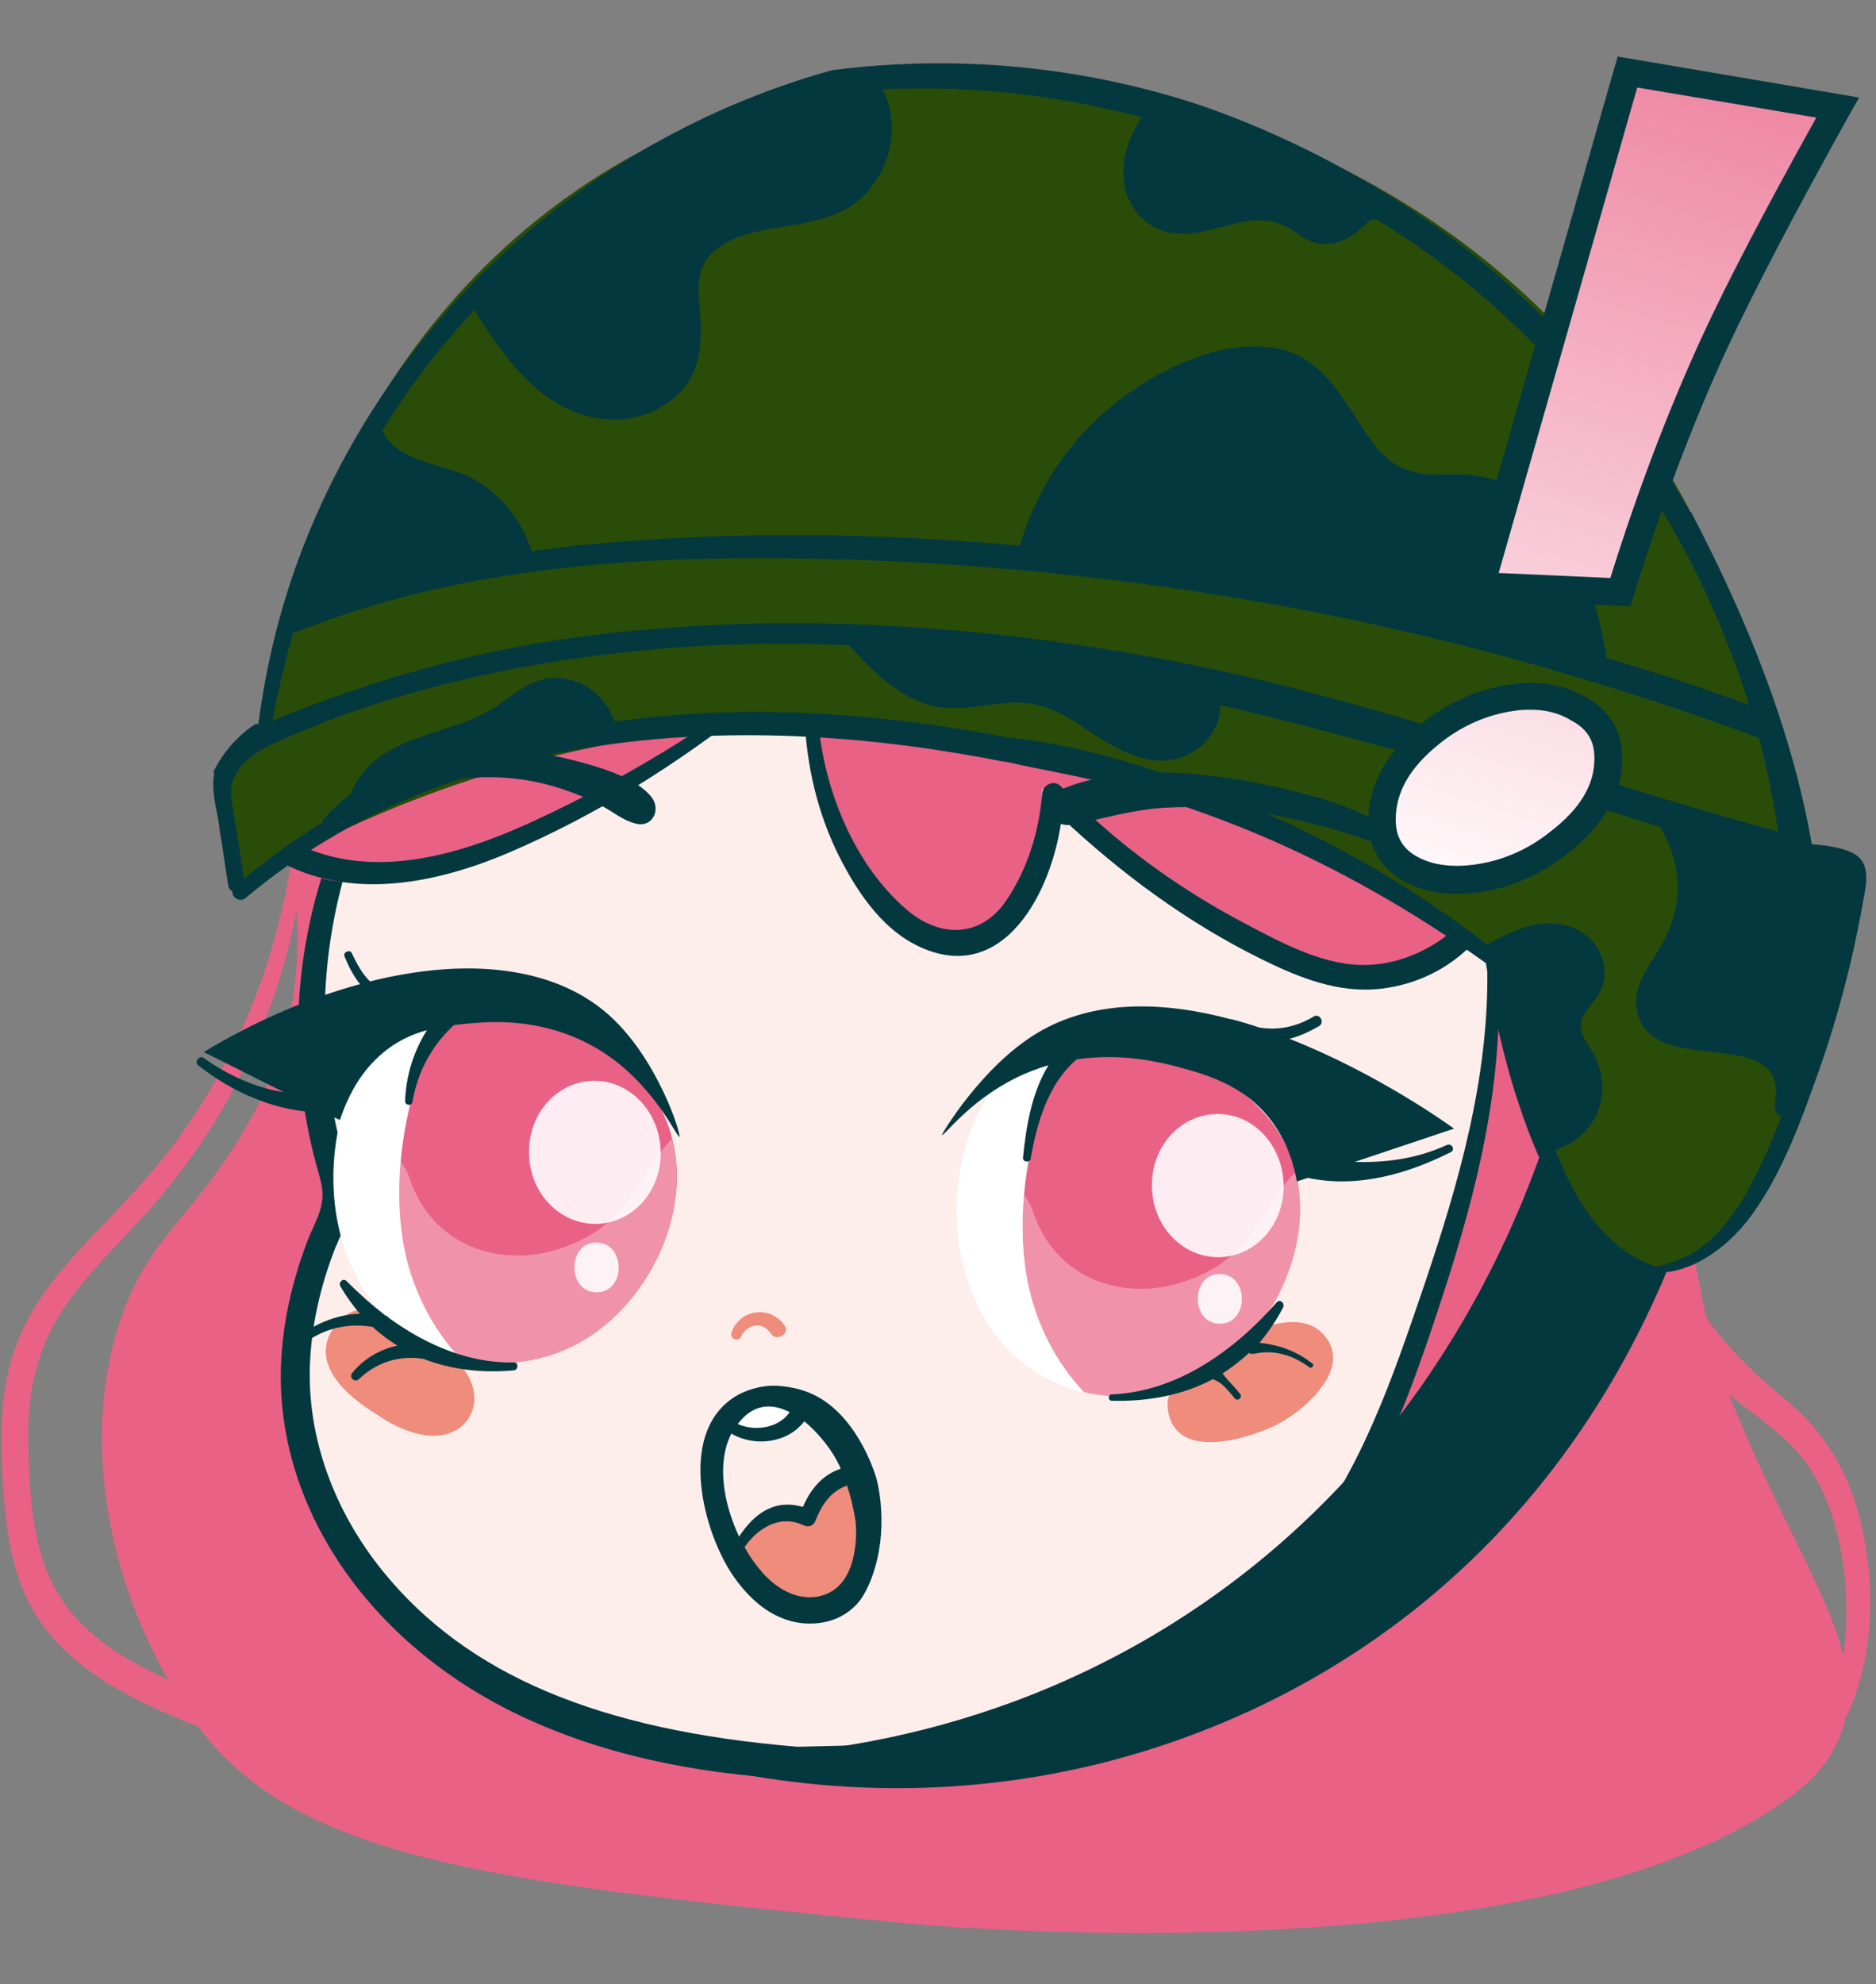
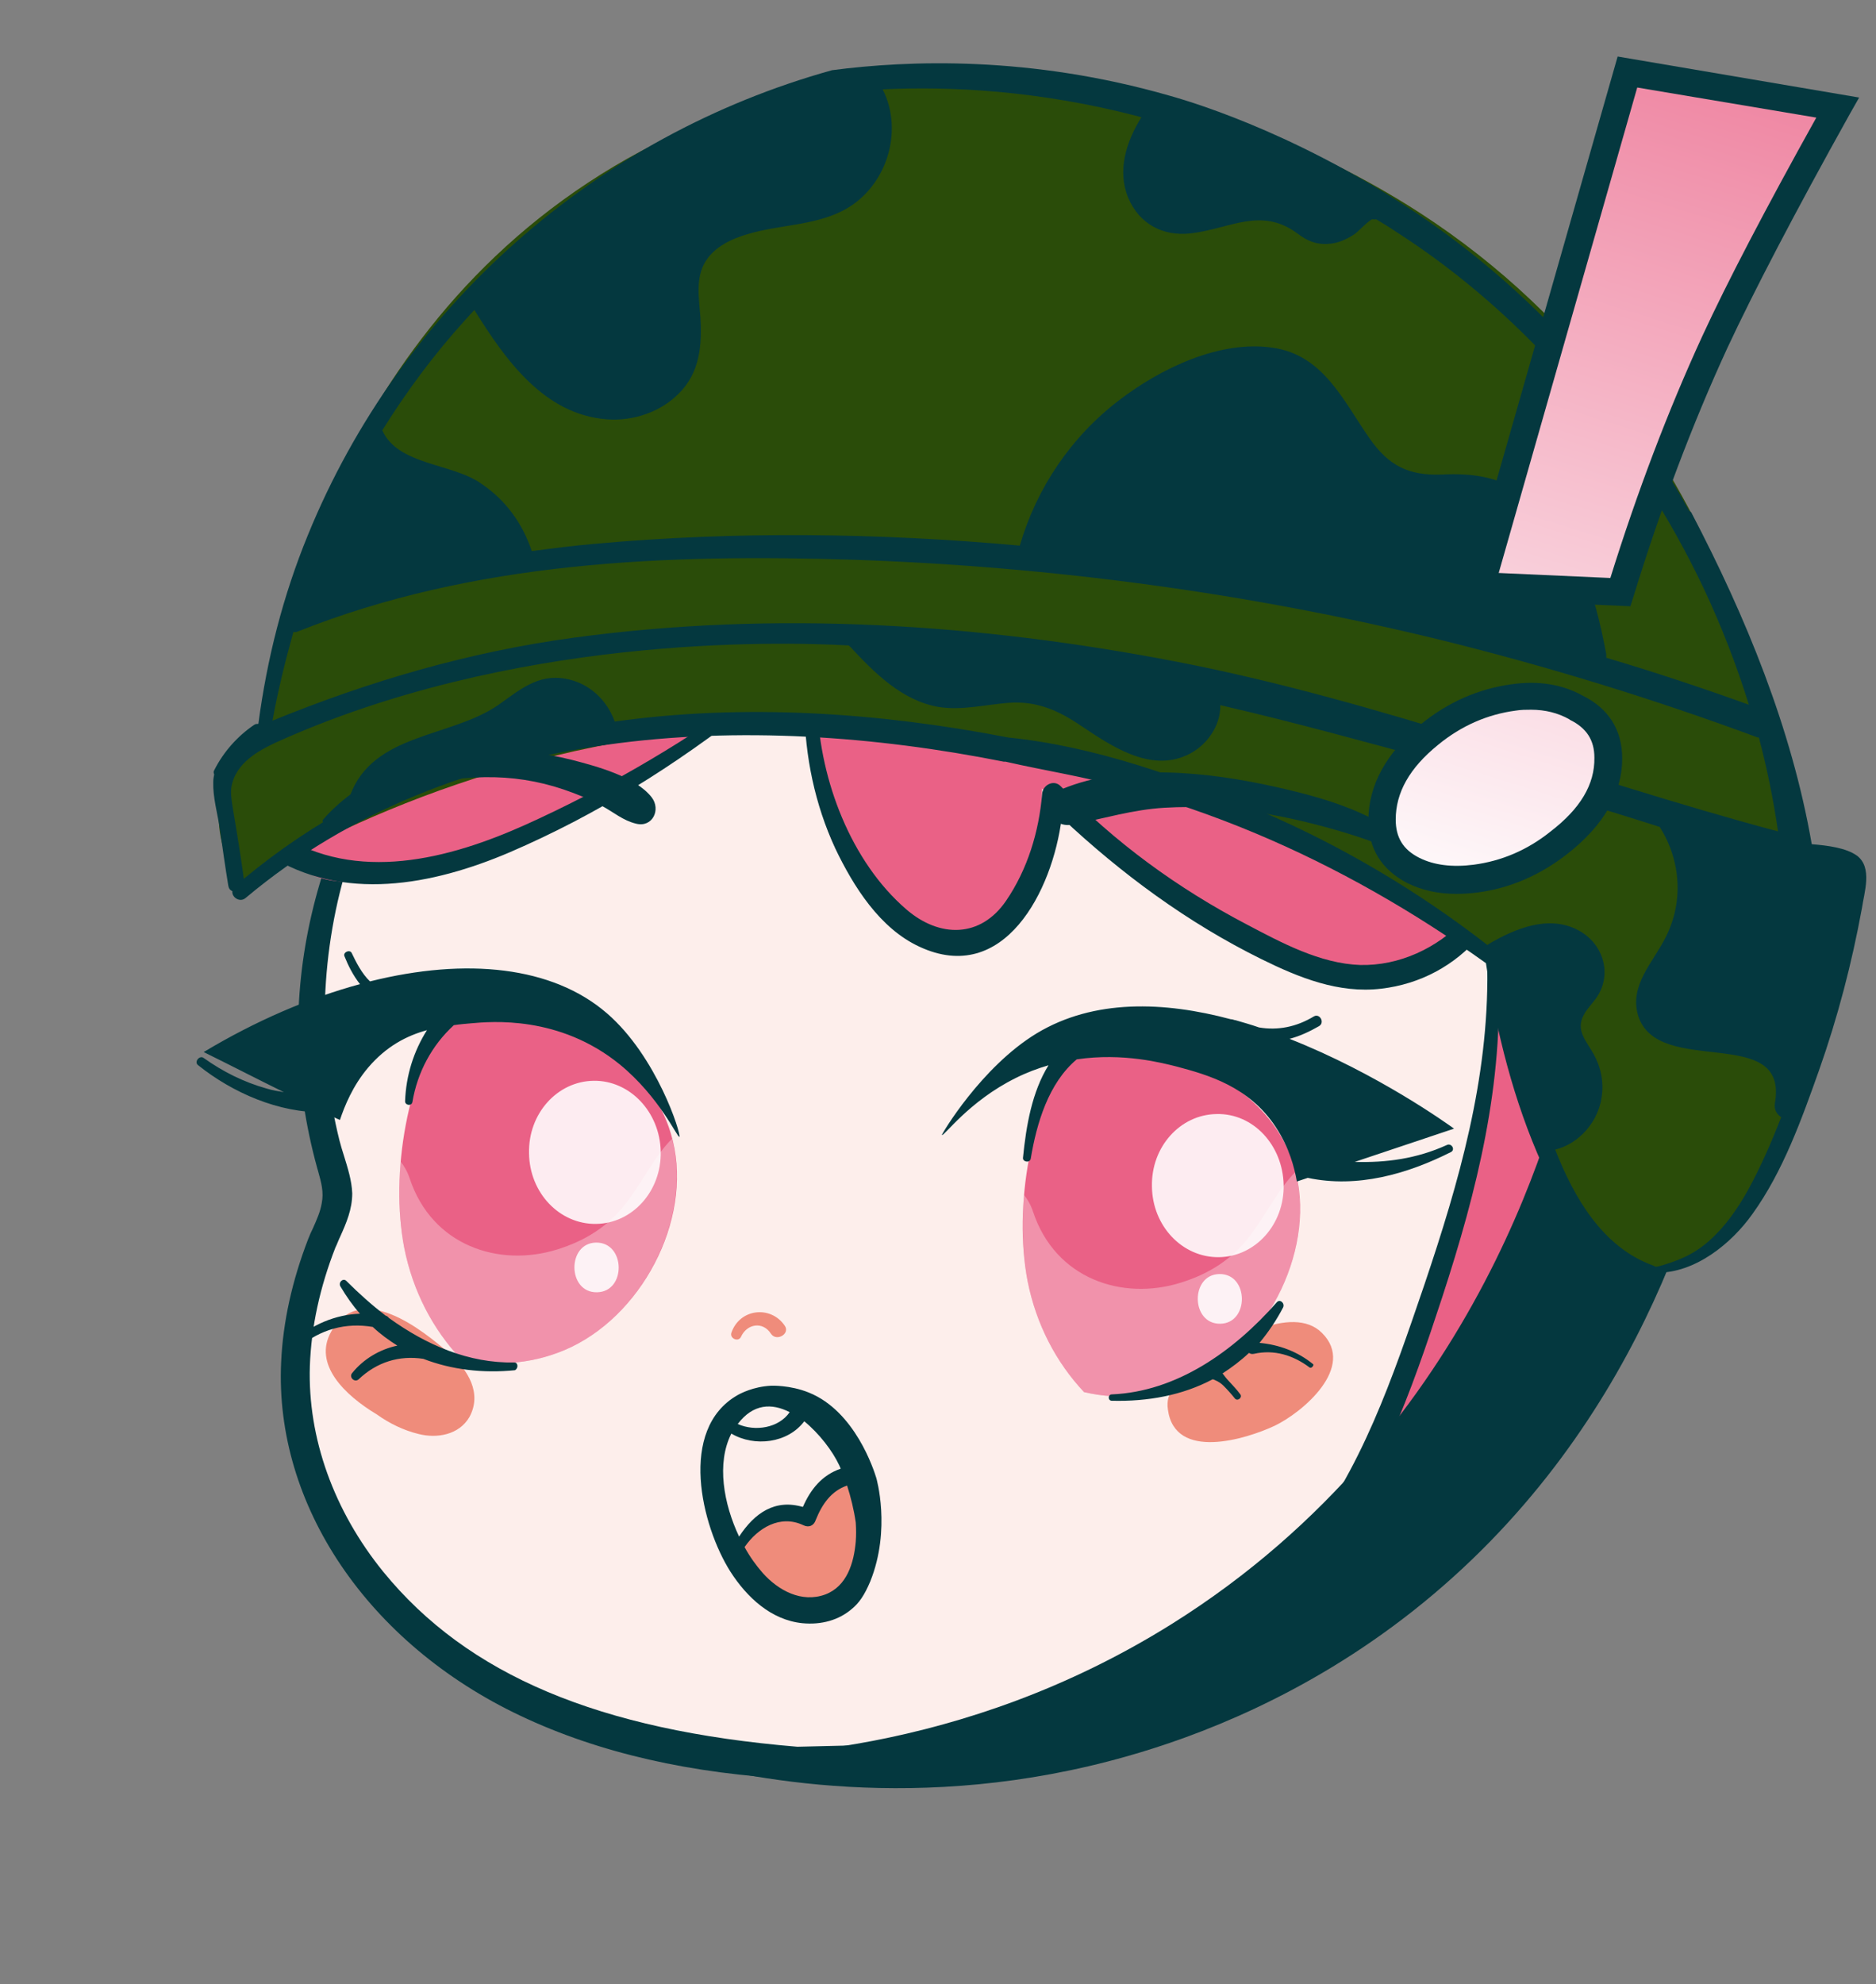
<svg xmlns="http://www.w3.org/2000/svg" xmlns:xlink="http://www.w3.org/1999/xlink" height="435.3" preserveAspectRatio="xMidYMid meet" version="1.0" viewBox="-0.3 -12.4 411.7 435.3" width="411.7" zoomAndPan="magnify">
  <rect x="-0.3" y="-12.4" width="411.7" height="435.3" fill="#808080" stroke="none" />
  <g>
    <g id="change1_1">
-       <path d="M408.2,322.2c-2.7-11.7-8-20.6-17.3-28.1c-6.6-5.4-12.2-11-16.8-17.5c-2.4-11.5-6.3-32.6-12.2-64.8 c-13.5-73-12.4-72.8-14.5-76c-51.8-81.1-254.6-70.4-283-7.5c-6.6,14.6-2.9,30.1-0.7,47.4c-1.7,12-5,23.8-9.8,35.1 c-3.9,9-8.7,17.6-14.4,25.6c-6,8.5-13.2,15.7-20.3,23.2C13,266.1,7,273.2,3.6,281.8c-3.9,9.7-3.9,20.3-3.3,30.6 c0.6,9.5,1.6,19.4,6.4,28c4.3,7.7,11.3,13.5,18.9,17.8c5.6,3.2,11.6,5.8,17.7,8.2c0.2,0.3,0.5,0.7,0.7,1 c22,28.6,66.4,33.5,154.3,42.1c0,0,135.4,13.4,192.6-26.5c5.7-4,9.3-7.7,11.7-12.6c1-1.9,1.6-3.9,2.1-5.8 C410.9,351.8,411.4,336.1,408.2,322.2z M54.4,233.6c-12.7,22.5-23,25-29.3,46.9c-7.3,25.7-0.7,54.4,11.5,75.6 c-1.9-0.9-3.8-1.8-5.7-2.8c-8-4.2-15.3-9.7-19.5-17.9c-4.7-9.1-5.2-20.3-5.5-30.4c-0.3-10.6,1.4-20.5,7.2-29.5 c5-7.8,11.9-14.3,18.1-21.1c11.9-13,21.1-28,27.3-44.6c2.7-7.3,4.9-14.9,6.3-22.6C65.6,201.4,64,216.7,54.4,233.6z M397.7,311 c5.8,9.9,7.7,22.6,7.1,33.9c-0.1,2-0.3,3.9-0.6,5.9c-3.5-14.5-15.1-31.8-25-57.2C385.9,299,393.3,303.5,397.7,311z" fill="#EA6186" />
-     </g>
+       </g>
    <g id="change2_1">
      <path d="M332.8,91.5c47.5,50.6,38,121.7,36.3,134c-1.2,8.9-13.4,88-82.2,127.4C208.2,398,90.3,371.1,68.5,312.2 c-4.5-12-7.5-32.4,6.1-63.3c-2.7-8.4-5.8-20.8-6.1-35.9c-0.4-18.7,3.7-32.7,7.4-45.2c13.8-45.7,20.7-68.5,25.2-75.5 C134.9,39.6,269.1,23.6,332.8,91.5z" fill="#EF8C7B" />
    </g>
    <g id="change3_1">
      <path d="M332.8,91.5c47.5,50.6,38,121.7,36.3,134c-1.2,8.9-13.4,88-82.2,127.4 C208.2,398,90.3,371.1,68.5,312.2c-4.5-12-7.5-32.4,6.1-63.3c-2.7-8.4-5.8-20.8-6.1-35.9c-0.4-18.7,3.7-32.7,7.4-45.2 c13.8-45.7,20.7-68.5,25.2-75.5C134.9,39.6,269.1,23.6,332.8,91.5z" fill="#FFF" opacity=".85" />
    </g>
    <g id="change4_1">
      <path d="M199.6,371c0.1,1.1-20.8,4.9-22.6,6.1c-0.1,0.1-1,0.8-2.3,0.8c-0.1,0-0.1,0-0.2,0 c-22.9-1.1-43.3-5.7-60.6-13.9c-33.4-15.8-54-46.2-52.5-77.6c0.4-8.8,2.4-17.8,5.9-26.9c0.3-0.8,0.7-1.7,1.1-2.5 c0.8-1.8,1.6-3.6,1.9-5.4c0.5-2.5-0.1-4.6-0.8-7.1l-0.2-0.7c-1.3-4.7-2.3-9.5-3-14.2c-2.7-18.4-0.7-36.9,5.8-55 c0.4-1.2,1.7-1.8,2.9-1.4c1.1,0.4,1.7,1.6,1.4,2.7c-6.4,19.9-7.2,41.9-2.2,61.9c0.3,1.1,0.6,2.2,1,3.4c0.8,2.6,1.7,5.4,1.8,8.2 c0,3.5-1.3,6.5-2.6,9.4c-0.4,0.8-0.7,1.7-1.1,2.5c-3.4,8.7-5.3,17.4-5.6,26c-0.5,15.8,5.3,31.8,16.1,45.1 c18.5,22.7,47.4,34.8,90.9,38.4c4.2-0.1,8.3-0.2,12.5-0.3C197.1,370.4,199.6,370.7,199.6,371z" fill="#04383F" />
    </g>
    <g id="change1_2">
      <path d="M372.8,234.3c-18.5,67.6-82.6,107.9-88.8,103c-5-3.9,28.4-36.8,39.3-98c6-33.6,3.4-61.8,2.5-61.9 c-0.6,0,1.1,13.6-6.8,20.4c-9.8,8.4-28.5,1.6-39.2-2.3c-12.2-4.5-31.8-13.9-51.4-34.9c0,4.4-0.7,11.4-3.9,19.3 c-2.3,5.8-6.1,14.2-12.9,15.8c-6.6,1.5-13.8-3.5-18.4-7.8c-5.4-4.9-9.2-11.3-11.8-18.1c-4.9-12.9-4.1-26.5-1.8-39.7 c-20.4,14.5-95.2,65.7-115.4,46.9c-15.8-14.7,4.4-69.4,37-102.6c41.9-42.7,120.3-69.8,189.9-35.1C369,78.1,390.1,171.1,372.8,234.3 z" fill="#EA6186" />
    </g>
    <g id="change4_2">
      <path d="M316.2,272.2c-6.7,20.4-14,41.6-28.1,58.1c-1.9,2.2-5-1-3.2-3.2c13.6-16.8,20.5-37.5,27.4-57.7 c7.6-22.5,14.1-45.1,13.8-69.1c0-1.5,2.3-1.5,2.4,0C329.7,225.4,323.9,248.6,316.2,272.2z M302.8,204.5c8.6-1,16.2-5.1,21.7-11.6 c2.1-2.4-1.3-5.9-3.5-3.5c-5.9,6.2-14.2,10.1-22.8,9.9c-8.8-0.3-17.3-4.9-24.9-8.9c-15.1-7.9-29-18-40.8-30.3 c-1.5-1.6-4-0.3-4.1,1.7c-0.7,8.3-3.2,16.5-7.9,23.4c-5.6,8.2-14.6,8.2-21.9,1.9c-12.2-10.5-18.9-28.4-19.5-44.1 c-0.1-1.8-2.9-1.8-2.9,0c0.2,10.6,2.3,21,6.8,30.7c4,8.4,9.8,17.6,18.5,21.6c18.5,8.6,29.2-12.2,31.2-28.3 c13.1,12.3,27.6,23,43.8,31C284.8,202.1,293.5,205.6,302.8,204.5z M162.8,141c-14.8,10.6-31.1,20-47.7,27.5 c-16.9,7.6-37.2,12.9-54,2.1c-2.8-1.8-5.4,2.7-2.6,4.5c16.4,10.5,36.1,6.7,53-0.5c19.1-8.2,36.4-19.1,52.7-31.9 C165.2,142,163.9,140.3,162.8,141z" fill="#04383F" />
    </g>
    <g id="change4_3">
      <path d="M377.3,228.4c-3.9,18.8-17.8,73.4-67.5,112.6c-23.7,18.7-47.6,27.6-62.8,31.9c-45.4,12.9-83.8,4.9-101,0.1 c19,0.7,64.7-0.3,110.8-29.1c68.6-42.9,85.2-114.4,88.2-128.4C355.7,219.8,366.5,224.1,377.3,228.4z" fill="#04383F" />
    </g>
    <g id="change5_1">
      <path d="M50,156.6c2.4-2.8,4.9-5.5,7.3-8.3c1.4-11,11.1-80.8,71.4-120.6c60.7-40.1,135.5-23.9,182.6,6.6 c72.3,46.8,81,129.1,82,140c4,1.5,8.1,3,12.1,4.5c-5.9,53.1-26.2,87.3-42.2,86.7c-14.5-0.5-29.2-29.8-35.7-67.7 c-17.9-13.6-72.2-51.4-150.1-51.2c-60.2,0.2-104.7,23-124.8,35c-1.3-1.8-4.2-6.3-4.8-12.7C47.3,163.1,49,158.6,50,156.6z" fill="#2A4C09" />
    </g>
    <g id="change2_2">
      <path d="M160.2,280c1.8-5.3,8.6-6.1,11.7-1.6c1.3,1.8-1.8,3.6-3,1.8c-1.8-2.8-5.3-2.2-6.6,0.7 C161.7,282.1,159.8,281.2,160.2,280z M189.8,314.1c-1.6-1.6-4.4-2.8-7.3-2.2c-4.6,0.9-6.4,6-6.5,6.3c-1.2-0.2-4.3-0.6-7.5,0.9 c-5.3,2.5-6.7,8.1-6.8,8.9c4.3,9.5,14.7,13.3,22,10.1C193,333.9,194.6,319,189.8,314.1z M289.8,280c-6.5-6.5-21,2-26.5,6.3 c-1,0.8-1.7,1.7-2.1,2.8c-3,1.6-5.8,3.8-5.2,7.7c1.5,11.4,17.2,6.5,23.4,3.6C285.5,297.5,297.4,287.5,289.8,280z M98.5,284.7 c-6.2-5.5-19.7-16.2-26.1-5c-4.1,7.2,3,14,10,18.2c2.8,2,5.9,3.5,9.2,4.3c4,1,8.8,0.2,11.1-3.7C105.6,293.2,102.3,288.1,98.5,284.7 z" fill="#EF8C7B" />
    </g>
    <g id="change3_2">
-       <path d="M147,236.2c-4.3-14.5-17.9-20.6-23-22.9c-0.3-0.1-0.8-0.4-1.5-0.6c-10.3-4.4-26.6-5.8-36.6,1.5 c-15.1,11.1-18.8,44.5-1.9,62c10.9,11.3,27.8,13.4,41.1,6.9C141.5,275.2,152.2,253.6,147,236.2z M283.8,243.5 c-4.3-14.5-17.9-20.6-23-22.9c-0.3-0.1-0.8-0.4-1.5-0.6c-10.3-4.4-26.6-5.8-36.6,1.5c-15.1,11.1-18.8,44.5-1.9,62 c10.9,11.3,27.8,13.4,41.1,6.9C278.2,282.5,288.9,260.8,283.8,243.5z" fill="#FFF" />
-     </g>
+       </g>
    <g id="change1_3">
      <path d="M125.1,283.1c-7.5,3.6-16.2,4.5-24.3,2.6c-6.1-6.5-10.5-14.8-12.4-24.4c-3.1-16.4,0.6-37.8,10.2-52.5 c11.6-1.7,22.9,3.4,25.3,4.5c5.1,2.3,18.7,8.4,23,22.9C152.2,253.6,141.5,275.2,125.1,283.1z M261.9,290.4 c-7.5,3.6-16.2,4.5-24.3,2.6c-6.1-6.5-10.5-14.8-12.4-24.4c-3.1-16.4,0.6-37.8,10.2-52.5c11.6-1.7,22.9,3.4,25.3,4.5 c5.1,2.3,18.7,8.4,23,22.9C288.9,260.8,278.2,282.5,261.9,290.4z" fill="#EA6186" />
    </g>
    <g id="change3_3">
      <path d="M125.1,283.1c-7.5,3.6-16.2,4.5-24.3,2.6c-6.1-6.5-10.5-14.8-12.4-24.4 c-1.1-5.8-1.3-12.3-0.8-18.9c0.8,1,1.5,2.2,2,3.7c4.9,14.8,19.6,19.6,32.4,15.6c6.1-1.9,11.2-5,15.3-10.4 c3.9-5.2,6.1-10.1,9.9-13.9C151.6,254.6,141.1,275.4,125.1,283.1z M261.9,290.4c-7.5,3.6-16.2,4.5-24.3,2.6 c-6.1-6.5-10.5-14.8-12.4-24.4c-1.1-5.8-1.3-12.3-0.8-18.9c0.8,1,1.5,2.2,2,3.7c4.9,14.8,19.6,19.6,32.4,15.6 c6.1-1.9,11.2-5,15.3-10.4c3.9-5.2,6.1-10.1,9.9-13.9C288.4,261.9,277.8,282.7,261.9,290.4z" fill="#FFF" opacity=".31" />
    </g>
    <g id="change3_4">
-       <path d="M176.2,295.1c-0.3,0.7-1.6,4.4-5.4,6.1c-4.7,2.2-9.2-0.4-10-0.8c-1.3-0.8-2.3-1.7-2.9-2.4 c1-1,4.8-4.4,10.6-4.6C172.1,293.3,174.8,294.4,176.2,295.1z" fill="#FFF" />
-     </g>
+       </g>
    <g id="change4_4">
      <path d="M192,311.8c-0.5-1.6-4.6-14.6-14.8-18.7c-4.2-1.7-8.3-1.5-8.3-1.5c-3.9,0.2-6.7,1.7-7.4,2.1 c-13,7.5-7.9,28.6-1.5,38.7c3.6,5.6,8.9,10.6,15.8,11.3c4.2,0.4,8-0.7,10.8-3.1c1.6-1.3,2.8-3,4.1-6.1 C195.3,323,192,311.8,192,311.8z M173,297.4c-2.4,3.5-7.6,4.3-11.4,2.6C165,295.5,169.1,295.4,173,297.4z M160.2,302.1 c5.1,3,12.4,2.1,16-2.7c3.3,2.7,6.2,6.5,7.7,9.7c0.1,0.2,0.2,0.5,0.3,0.7c-4.1,1.4-6.6,4.5-8.3,8.4c-6.1-1.8-10.6,1.3-14,6.5 C158.5,317.5,156.9,308.6,160.2,302.1z M187.5,325.8c-0.4,4.6-1.9,9.8-6.7,11.6c-5.2,1.9-10.3-0.9-13.7-4.7c-1.4-1.6-2.8-3.5-4-5.7 c2.9-4.2,7.8-7.2,12.9-4.8c1.2,0.6,2.3,0.1,2.7-1.1c1.4-3.5,3.4-6.4,6.9-7.6c0.8,2.5,1.5,5.3,1.9,8.1 C187.6,323.1,187.6,324.5,187.5,325.8z M232.8,160.7c14-5.8,32.4-3.7,46.7-0.5c13,2.9,26.5,6.9,34.7,18.1c1,1.4-1.2,2.6-2.2,1.3 c-4-5.2-10.7-7.3-16.7-9.2c-6.3-1.9-12.7-3.5-19.2-4.5c-6.9-1.1-13.9-1.5-20.8-1.1c-7,0.4-13.4,2.4-20.2,3.7 C229.7,169.5,228.1,162.6,232.8,160.7z M70.6,167.4c8.5-9.7,22-14.6,34.6-15.2c6.7-0.3,13.6,0.5,20,2.1c5.4,1.4,14,3.7,17.5,8.2 c2.1,2.7,0.2,6.7-3.4,5.8c-2.9-0.7-4.9-2.5-7.5-3.9c-2.7-1.5-5.5-2.6-8.4-3.6c-5.6-1.9-11.4-2.8-17.4-2.7 c-12.6,0.2-23.7,4.6-34.9,9.9C70.7,168.3,70.3,167.8,70.6,167.4z M317.2,238.8c-6.6,3-13.3,3.9-20.2,3.7l21.8-7.3 c-1.4-1-16.8-12.1-36.1-19.7c2.3-0.6,4.4-1.6,6.5-2.8c1.3-0.8,0.1-2.9-1.2-2.1c-3.8,2.3-7.9,3.1-12,2.4c-1.7-0.6-3.5-1.1-5.2-1.6 c0,0-0.1,0-0.1,0c-0.3-0.1-0.6-0.2-0.9-0.2c-14.6-3.9-30-4.5-42.6,3.1c-12.2,7.4-20.9,22.2-20.8,22.3c0.4,0.4,5.9-7.4,16.2-12.5 c2.4-1.2,4.8-2.1,7.2-2.8c-3.6,5.8-4.9,13.2-5.6,20.3c-0.1,0.9,1.5,1.2,1.7,0.2c1.3-7.8,3.9-16.6,10.1-21.8 c10.2-1.5,18.8,0.8,22,1.6c6.7,1.8,15.8,4.3,21.7,13.3c2.9,4.4,4.1,8.9,4.6,11.9l2.4-0.8c10.8,2.3,21.8-0.8,31.5-5.7 C319.1,239.7,318.2,238.3,317.2,238.8z M132.9,209.9c-11.9-10.3-30.8-12.3-52-7c-1.8-1.7-3.1-4.3-4-6.2c-0.4-0.9-2-0.2-1.6,0.7 c0.8,2,1.9,4.2,3.4,6.1c-11.1,3-22.8,8-34.3,14.9c5.9,2.9,11.7,5.9,17.6,8.8c-1.2-0.2-2.5-0.4-3.8-0.8c-5-1.4-9.6-3.7-13.8-6.7 c-0.9-0.7-2.2,0.9-1.2,1.6c7.5,6,17.7,10.5,27.6,10.3c1.2,0.6,2.3,1.2,3.5,1.7c1-3,2.8-7.5,6.2-11.5c4-4.7,8.5-7,12.9-8.2 c-2.9,4.6-4.6,9.9-4.8,15.6c0,0.9,1.4,1.1,1.6,0.2c1.1-6.6,4.3-12.5,9.1-16.9c1.3-0.2,2.6-0.3,3.7-0.4c4.5-0.4,19.4-1.8,32.7,9 c8.8,7.2,12.7,16.2,13.1,15.9C149.2,236.4,143.9,219.4,132.9,209.9z M112.6,286.5c-10,0.2-19.3-3.8-27.6-9.8 c-0.1-0.2-0.4-0.4-0.7-0.5c-3-2.3-5.9-4.9-8.6-7.6c-0.7-0.7-1.8,0.3-1.3,1.2c1.3,2.2,2.7,4.2,4.3,6c-5.4,0.2-10.6,2.4-14.7,6.1 c-0.9,0.8,0.4,2.1,1.3,1.3c4.7-4,10.3-5.5,16.2-4.5c1.7,1.6,3.5,2.9,5.4,4.1c-3.8,0.8-7.4,2.9-9.9,6c-0.8,0.9,0.5,2.2,1.4,1.4 c4-3.8,8.9-5.3,14.2-4.5c6.2,2.4,13.1,3.2,20.1,2.5C113.5,287.8,113.4,286.5,112.6,286.5z M287.1,287.6c-3.6-2.7-7.8-4-12.2-3 c-0.5,0.1-0.8,0-1.1-0.2c-1.8,1.7-3.8,3.2-5.8,4.5c0,0,0,0,0,0c0.4,0.5,0.8,1.1,1.3,1.6c0.9,1,1.8,1.9,2.6,3 c0.5,0.7-0.6,1.6-1.2,0.9c-0.8-1-1.6-1.9-2.5-2.8c-0.5-0.5-1.1-0.9-1.8-1.2c-0.2-0.1-0.4-0.2-0.6-0.2c-6.6,3.5-14.2,4.9-22.1,4.7 c-0.9,0-0.9-1.4,0-1.4c14.2-0.6,26.7-9.4,36.2-20.2c0.7-0.8,1.8,0.2,1.4,1.1c-1.5,2.9-3.3,5.5-5.2,7.8c4.3,0.4,8.4,1.9,11.8,4.7 C288.1,287.1,287.5,287.9,287.1,287.6z" fill="#04383F" />
    </g>
    <g id="change3_5">
      <path d="M267.5,278c-6.5,0.1-6.6-10.8-0.2-10.9C273.8,267,273.9,277.9,267.5,278z M266.7,232 c-8,0.1-14.4,7.2-14.2,15.9c0.1,8.7,6.7,15.6,14.7,15.5s14.4-7.2,14.2-15.9S274.7,231.8,266.7,232z M130.7,271.1 c-6.5,0.1-6.6-10.8-0.2-10.9C137,260.1,137.2,271,130.7,271.1z M130,224.7c-8,0.1-14.4,7.2-14.2,15.9c0.1,8.7,6.7,15.6,14.7,15.5 s14.4-7.2,14.2-15.9C144.5,231.5,137.9,224.6,130,224.7z" fill="#FFF" opacity=".88" />
    </g>
    <g id="change4_5">
      <path d="M407.2,175.3c-2.4-1.7-6.3-2.2-9.9-2.5c-4.4-25.4-14.5-50-26.4-72.7c-0.1-0.2-0.3-0.3-0.5-0.4 c-5-9.1-10.8-17.8-17.3-26c-11.4-14.4-24.9-27.1-40-37.6C286.9,18,263.2,10.5,256.4,8.6c-30.6-8.8-57.3-7.8-74.1-5.6 c-51.8,14.4-94.6,52-115,101.9c-5.5,13.4-9,27.2-10.9,41.5c-0.3,0-0.6,0-0.9,0.2c-3.7,2.5-6.8,6-8.8,10c-0.2,0.3-0.1,0.6,0,0.9 c-0.1,0.5-0.2,1-0.2,1.7c-0.1,3.2,0.9,6.8,1.4,9.9c0.6,4.3,1.2,8.5,1.9,12.8c0.1,0.6,0.4,1,0.9,1.2c-0.2,1.3,1.6,2.6,2.9,1.5 c46-38.6,110.1-41.1,166.4-29.9c0.1,0,0.3,0,0.4,0c8.7,2,17.5,3.3,26.1,5.8c9.8,2.7,19.4,6,28.7,9.9c17.9,7.5,34.8,17.2,50.6,28.5 c2.3,15.2,6.1,30.3,12.4,44.3c4.8,10.8,11.8,20.7,23.7,24.2c0.7,0.2,1.2-0.1,1.4-0.6c8.4,0.1,16.4-6.4,21-12.9 c6.7-9.3,10.8-20.8,14.6-31.5c4.1-11.6,7.2-23.5,9.4-35.5C408.8,183.4,410.7,177.9,407.2,175.3z M101.7,57.9 c0.7-0.8,1.4-1.5,2.1-2.3c6.8,10.9,15.3,23,29.2,24c5.7,0.4,11.6-1.6,15.6-5.6c4.7-4.6,5.2-10.7,4.8-16.9c-0.3-4-1.1-8.5,1.1-12.1 c2-3.3,5.9-5.1,9.5-6.1c6.8-2,14.1-1.8,20.5-5c9.6-4.8,13.7-17.3,8.9-26.7c14.7-0.7,34.1,0.2,56,5.9c0.3,0.1,0.6,0.2,0.8,0.2 c-3.3,5.3-5.4,11.7-2.9,17.7c2.4,5.7,7.6,8.5,13.7,7.8c8.6-1,15.4-5.9,23.4,0c2.1,1.6,4.1,2.5,6.8,2.3c2-0.1,3.8-0.9,5.4-1.9 c1.1-0.6,2.9-2.8,4.2-3.5c0.3,0,0.6,0.1,0.9,0c1.3,0.8,2.7,1.6,4,2.5c29.6,18.9,52.9,46.9,67.9,78.5c3.9,8.3,7.2,16.8,9.9,25.5 c-10.3-3.7-20.8-7.2-31.3-10.3c0-0.2,0-0.5,0-0.8c-2.5-13.3-6.5-27.5-18.5-35.4c-5.5-3.6-11.1-4.3-17.5-4c-7.5,0.3-11.8-2-16-8 c-5.7-8.2-10.1-18.2-21.1-19.8c-11.7-1.8-24.8,4.6-33.8,11.5c-10.5,8-18.1,19.2-21.8,31.9c-31-2.8-62.4-3.2-93.2-0.4 c-4.7,0.4-9.3,1-13.9,1.6c0,0,0,0,0,0c-2-6-5.7-11.2-11.1-14.8C99,89.2,87,89.7,83.6,82C88.9,73.5,94.9,65.4,101.7,57.9z M64.1,126.2c0.2,0.1,0.5,0.1,0.8,0c38.8-15.5,81-17.1,122.3-15.8c43.4,1.5,86.6,7.3,128.7,17.6c23.5,5.8,46.6,12.9,69.3,21.3 c0.2,0.1,0.3,0.1,0.5,0.1c1.8,6.8,3.2,13.7,4.2,20.6c-44.1-11.8-86.9-28.5-131.8-37.2c-43.5-8.4-88.4-11.3-132.5-5.3 c-22.9,3.1-44.8,9.5-66.1,18.2C60.7,139.1,62.3,132.6,64.1,126.2z M383.3,248.7c-2.3,4.1-5,8-8.5,11.1c-3.6,3.2-7.3,4.6-11.8,5.8 c-0.1-0.2-0.3-0.3-0.6-0.4c-11-4-17.3-14.9-21.4-25.4c5.3-1.3,9.5-6.2,10.2-11.6c0.5-3.2-0.2-6.6-1.8-9.4c-1.6-2.9-4-5.2-2.1-8.6 c0.9-1.7,2.4-2.9,3.3-4.6c2.8-5.1,0.6-11.2-4.5-13.9c-6.5-3.5-13.9-0.4-19.7,3c-0.1,0.1-0.2,0.2-0.3,0.2 c-15.2-11.8-31.9-21.7-49.6-29.3c-17.3-7.4-36.6-14.3-55.5-16.2c-28.4-5.5-58-7.5-86.4-3.5c-1.7-4.8-5.7-8.5-10.8-9.4 c-6.1-1.1-10.1,2.5-14.8,5.8c-10.5,7.2-27.5,6.1-32.5,19.9c-0.4,1,0.3,1.7,1,1.8c-8.5,4.6-16.6,10-24.3,16.4 c-0.4-3.1-0.9-6.3-1.4-9.4c-1.2-7.6-1.8-9.3-1.1-11.7c1.4-5.1,7.1-7.6,9.3-8.7c51.8-23.5,109.6-22.3,126-21.4 c0.1,0.1,0.1,0.2,0.2,0.2c5.4,5.8,11.4,11.9,19.5,13.3c5.1,0.8,10.2-0.5,15.2-0.9c6.2-0.5,11,1.6,16,5c6.6,4.4,15,10.2,23.2,6.5 c4.3-1.9,7.5-6.4,7.4-11c16.5,3.8,32.3,8.2,48.6,12.6c17.6,4.8,33.7,9.6,47.8,14.1c0,0,0,0.1,0.1,0.1c4.6,7.4,5.2,16.4,1.2,24.2 c-2.7,5.4-8,10.5-6,17.1c4.3,13.8,33.2,1.6,30,19.3c-0.2,1.4,0.5,2.4,1.4,3C388.4,238.3,386.1,243.6,383.3,248.7z" fill="#04383F" />
    </g>
    <linearGradient gradientUnits="userSpaceOnUse" id="a" x1="319.915" x2="397.776" xlink:actuate="onLoad" xlink:show="other" xlink:type="simple" y1="192.779" y2="-54.197">
      <stop offset="0" stop-color="#fff" />
      <stop offset="1" stop-color="#ea6186" />
    </linearGradient>
    <path d="M331.9,140.6c5.1-0.7,9.7,0,13.7,2.2c4.7,2.4,7.1,6,7.1,11c0,6.8-3.6,12.9-10.8,18.5 c-5.6,4.4-11.7,7.1-18.3,7.9c-5.3,0.7-9.9,0.1-13.7-1.8c-4.6-2.4-6.8-6-6.8-11c0-6.8,3.5-13,10.4-18.7 C319,144.2,325.2,141.5,331.9,140.6z M356.9,3.4l46.1,7.7c-12.2,21.9-21.2,39-26.9,51.4c-7.8,16.9-14.7,35.2-20.7,54.9l-30.7-1.3 L356.9,3.4z" fill="url(#a)" />
    <g id="change4_6">
      <path d="M347,140.2c-4.5-2.5-9.7-3.3-15.5-2.5c-7.3,1-14,3.9-20,8.8c-7.6,6.3-11.5,13.4-11.5,21.1 c0,6.1,2.9,10.8,8.5,13.7c3.2,1.6,6.8,2.4,10.8,2.4c1.5,0,3-0.1,4.6-0.3c7.1-0.9,13.8-3.8,19.8-8.5c7.9-6.2,12-13.2,12-20.9 C355.7,147.7,352.7,143,347,140.2z M340,170c-5.1,4.1-10.8,6.5-16.9,7.3c-4.7,0.6-8.7,0.1-11.9-1.5c-3.6-1.8-5.2-4.5-5.2-8.4 c0-5.9,3-11.3,9.3-16.4c5.1-4.2,10.9-6.7,17-7.5l0,0c1.2-0.2,2.3-0.2,3.4-0.2c3.1,0,5.9,0.7,8.4,2.1l0.1,0.1 c3.7,1.8,5.4,4.5,5.4,8.3C349.7,159.7,346.5,165,340,170z M354.7,0l-34,119l36.8,1.6l0.7-2.2c6-19.5,12.9-37.8,20.6-54.5 c5.7-12.2,14.7-29.5,26.8-51.2l2.1-3.7L354.7,0z M373.3,61.3c-7.5,16.3-14.3,34.2-20.2,53.1l-24.5-1.1L359,6.8l39.3,6.6 C387.1,33.5,378.7,49.6,373.3,61.3z" fill="#04383F" />
    </g>
  </g>
</svg>